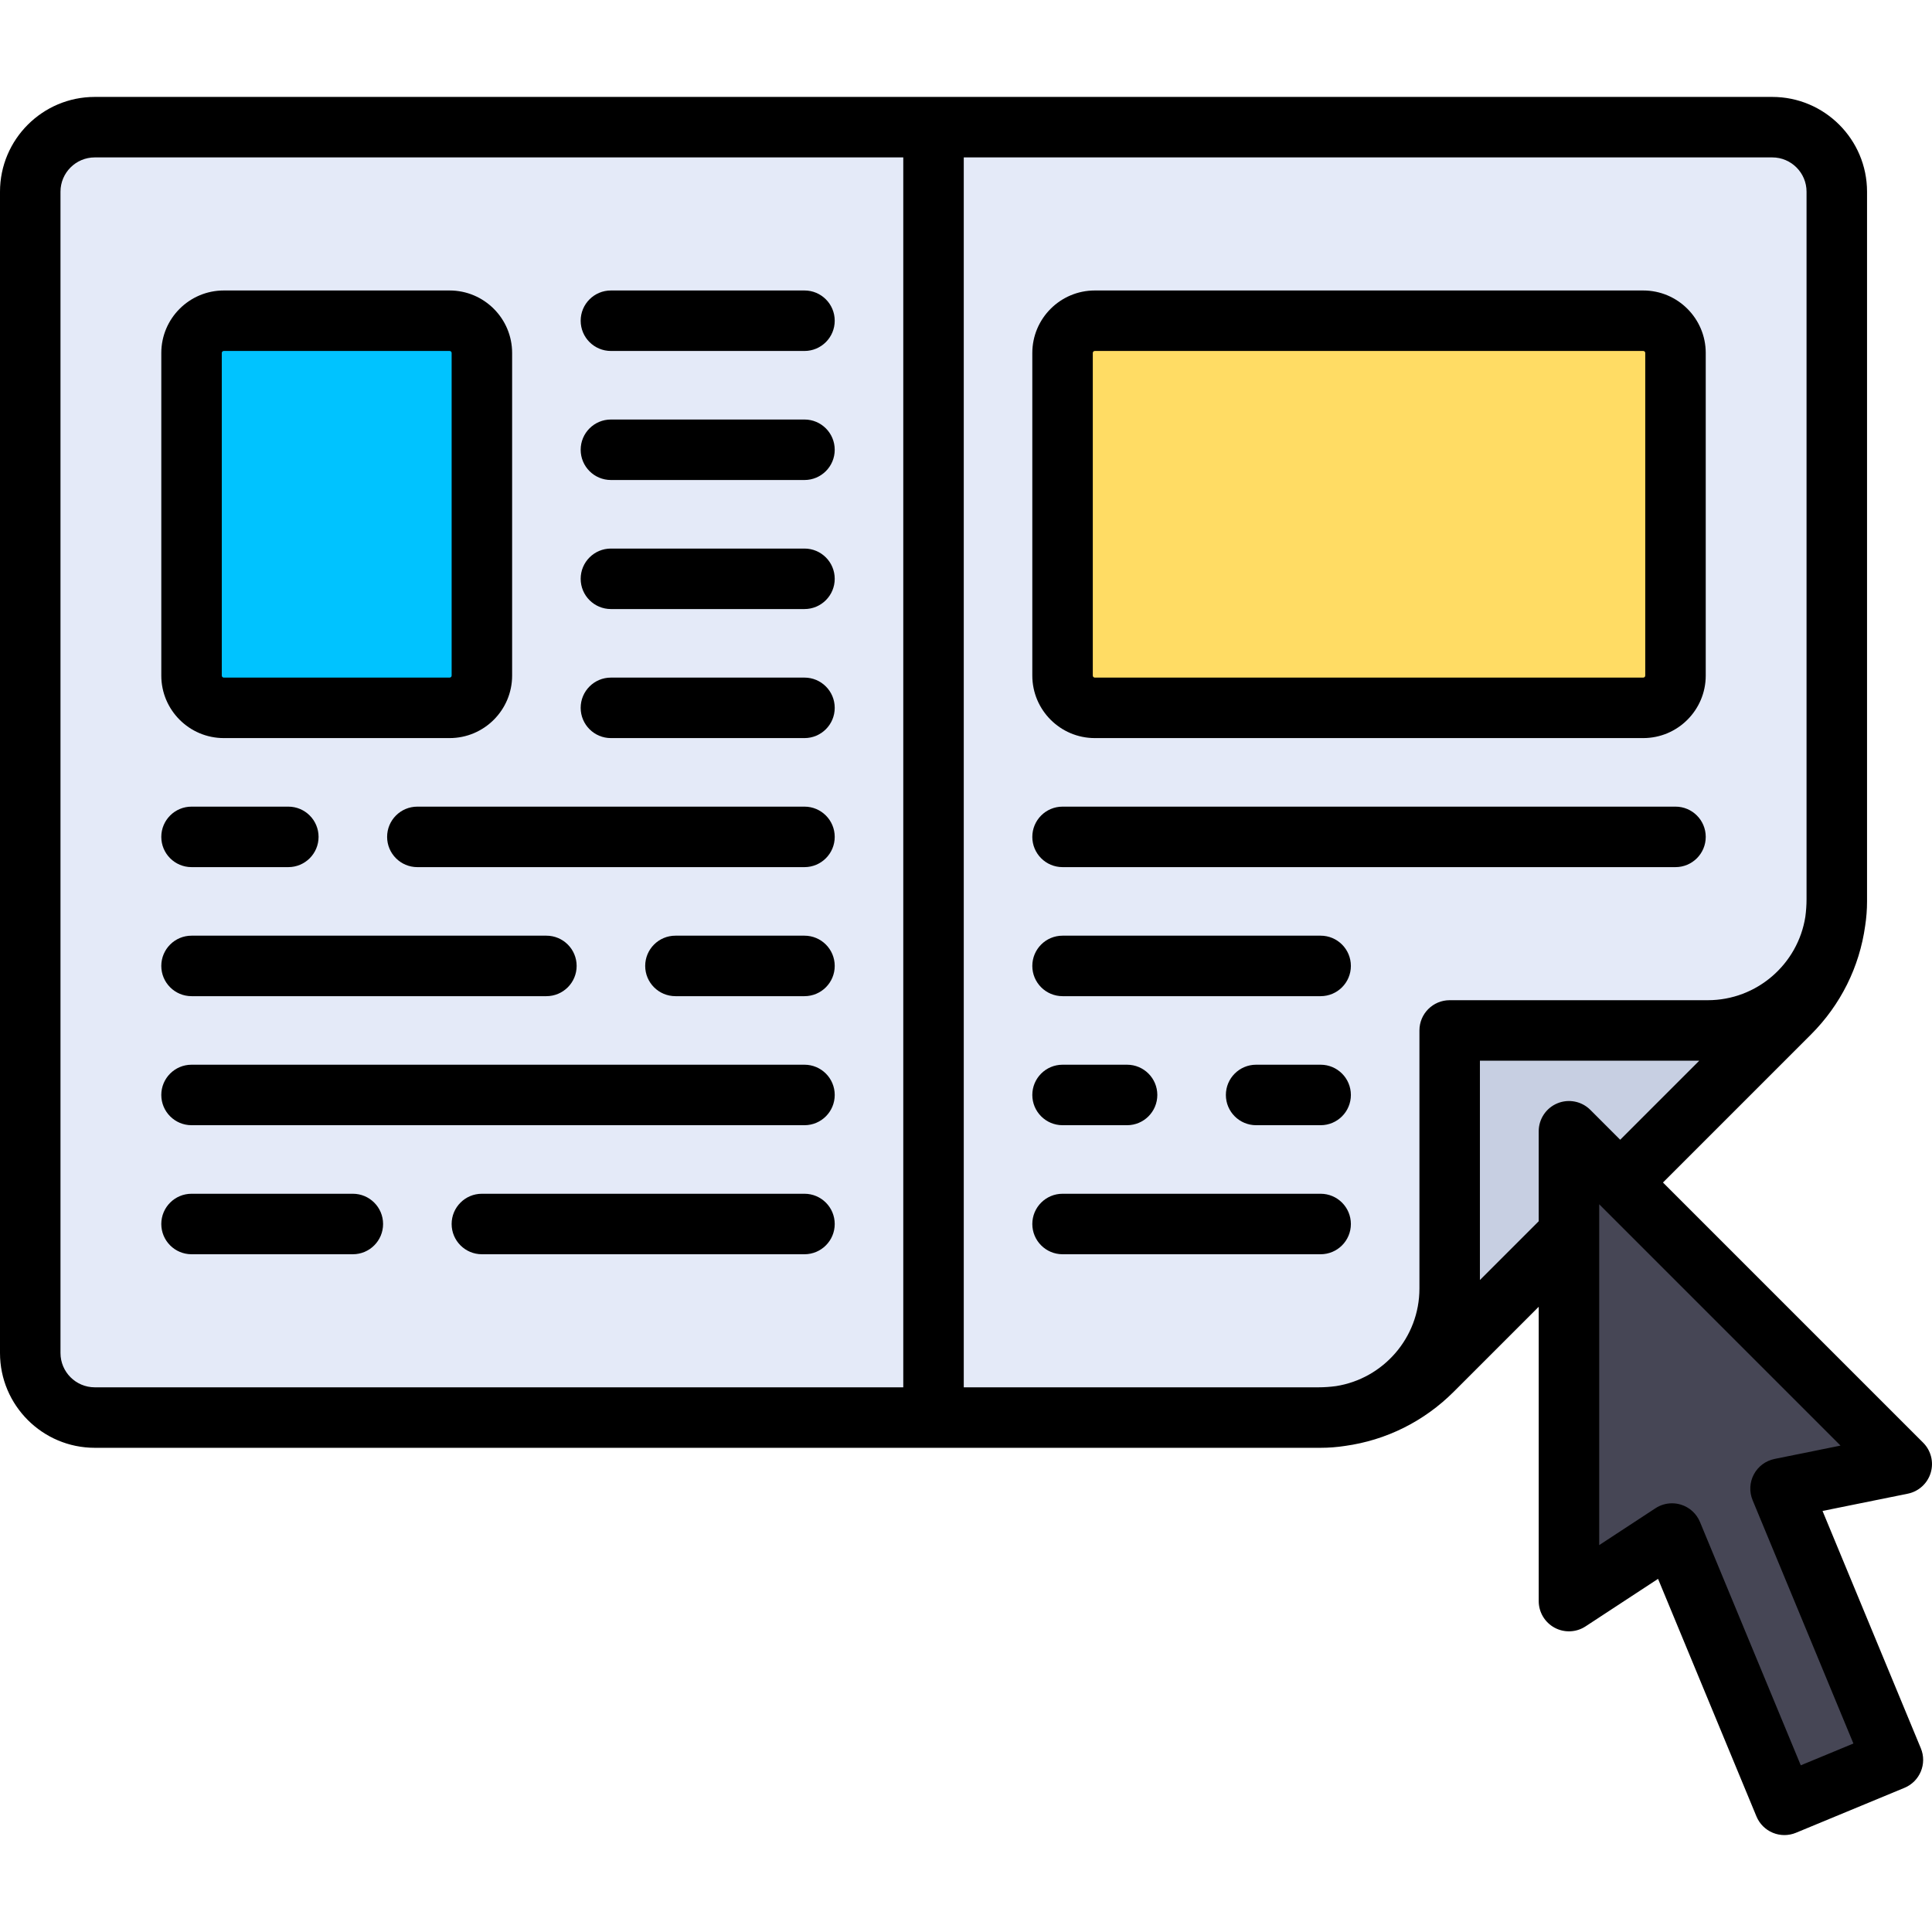
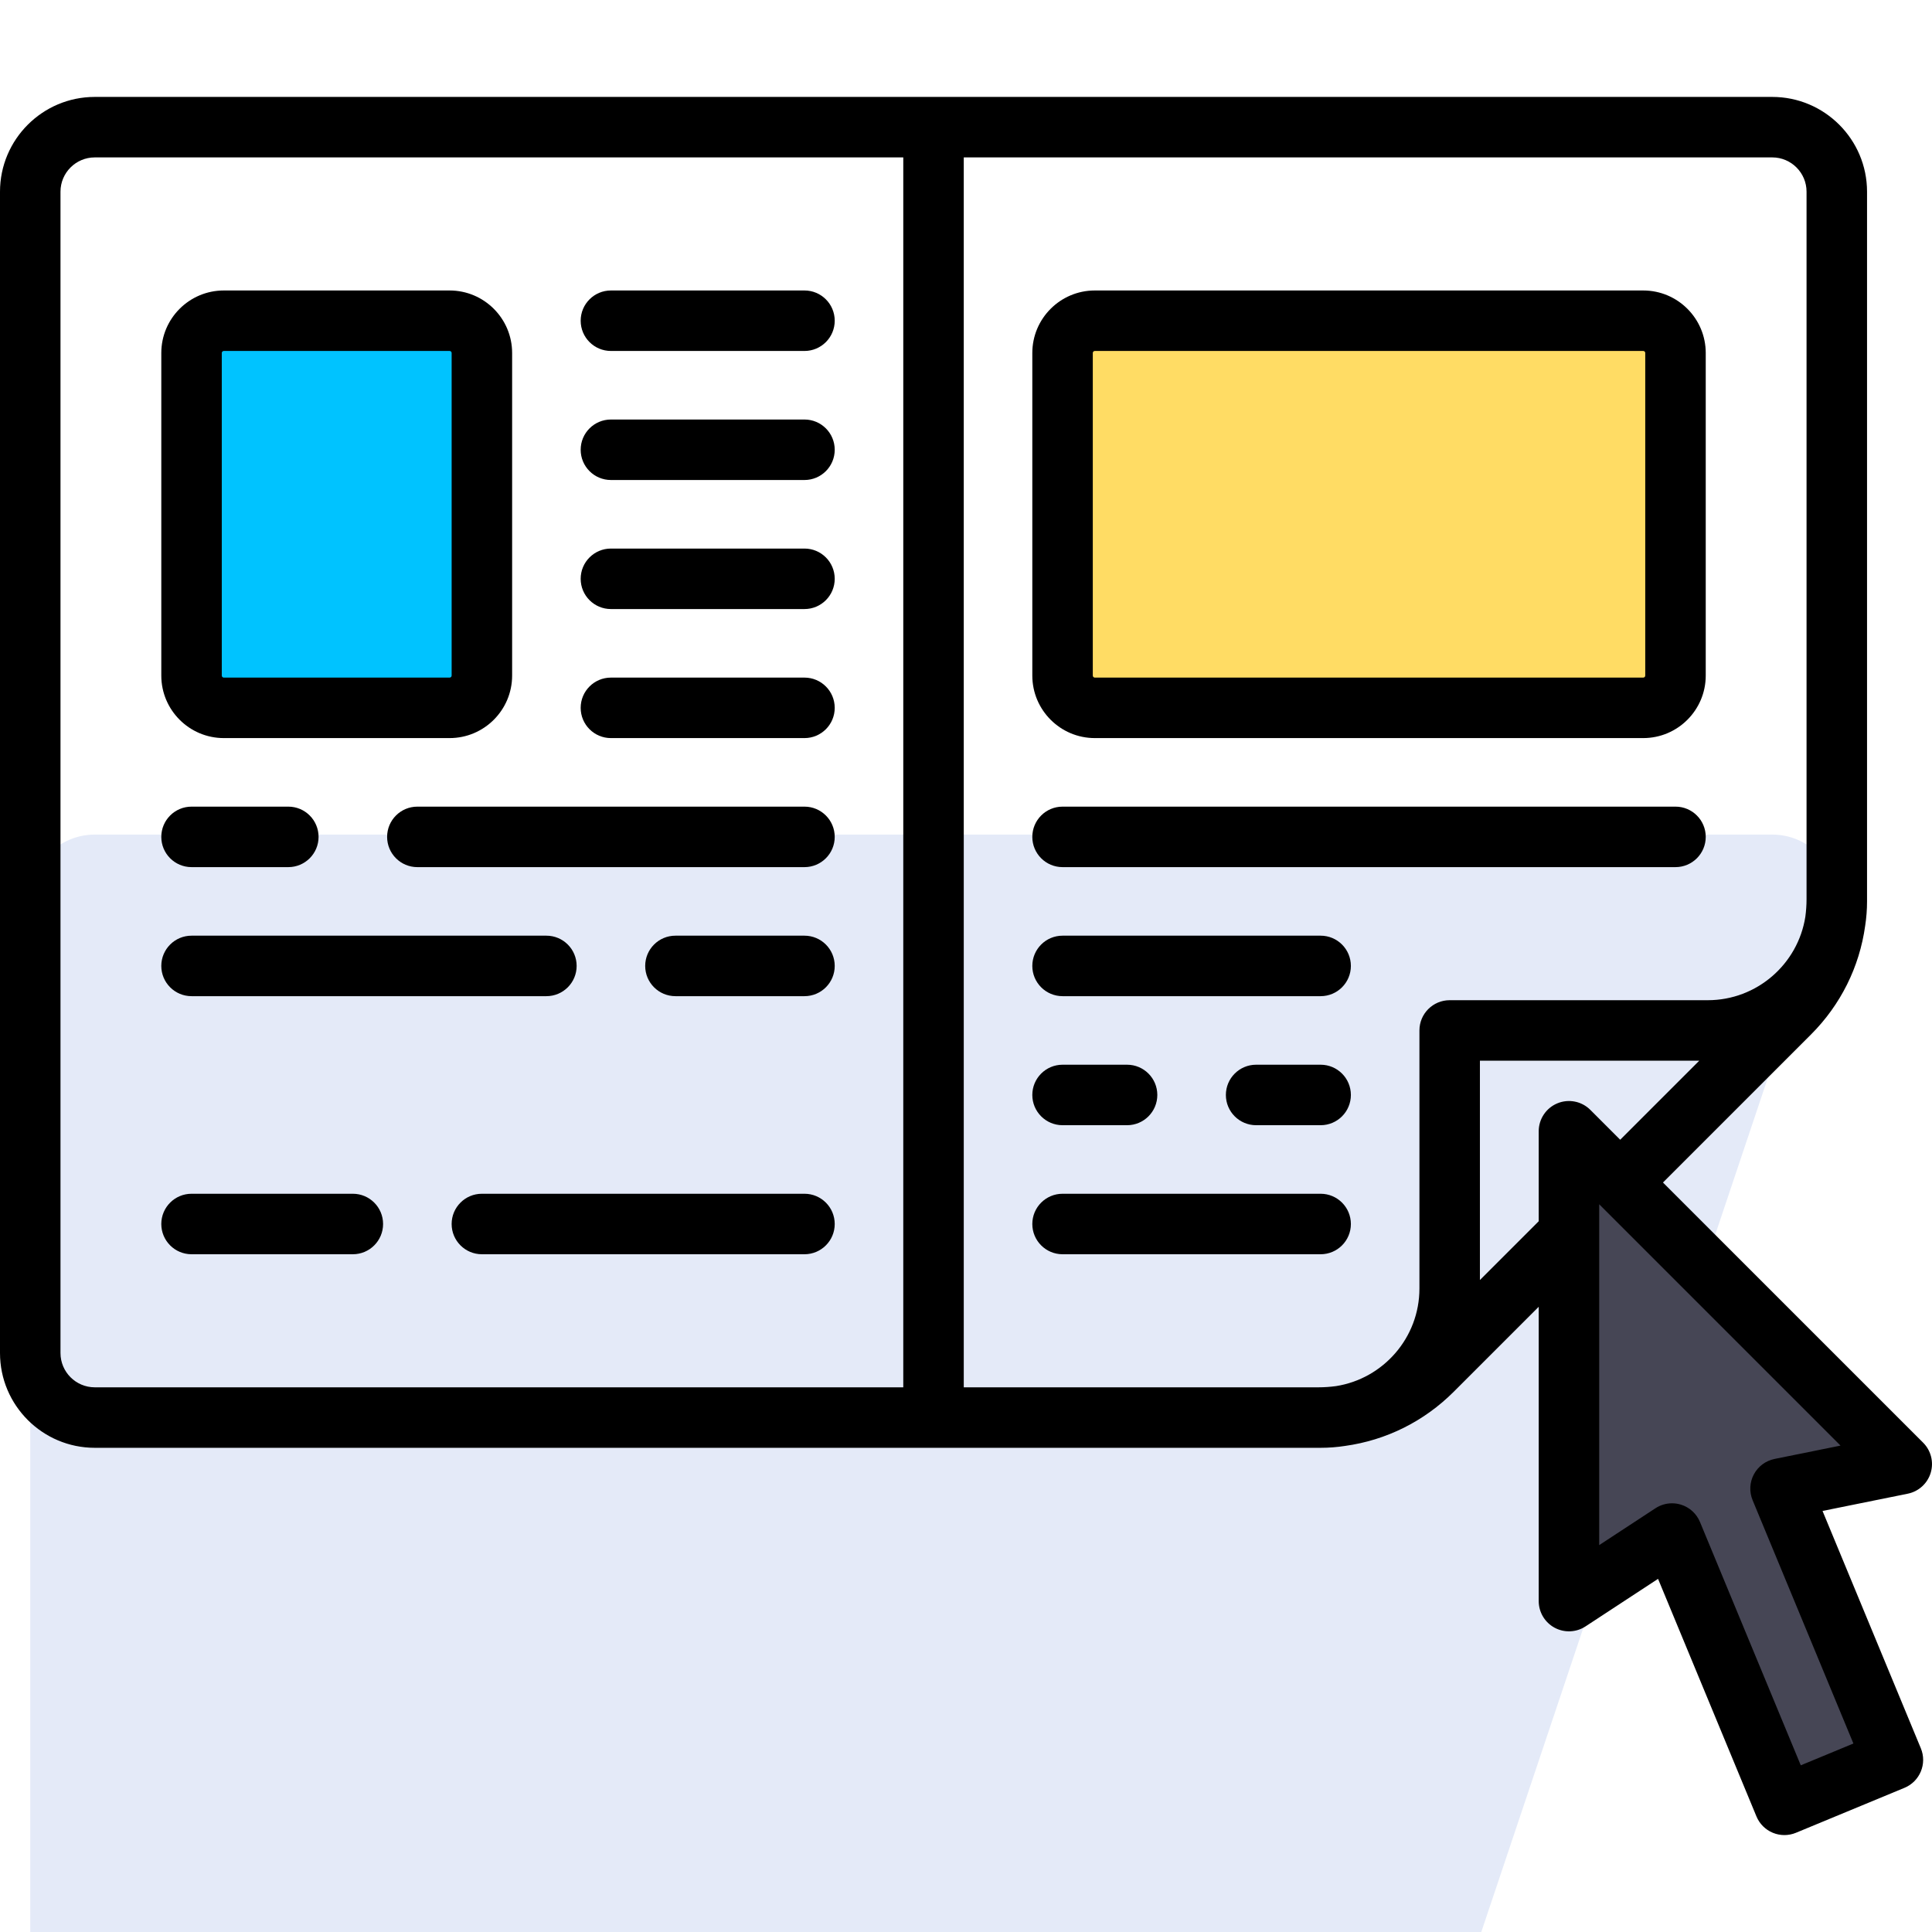
<svg xmlns="http://www.w3.org/2000/svg" height="800px" width="800px" version="1.1" id="Layer_1" viewBox="0 0 512 512" xml:space="preserve">
-   <path style="fill:#E4EAF8;" d="M474.25,268.499c8.016-8.016,12.52-18.889,12.52-30.226V50.799c0-9.444-7.655-17.098-17.098-17.098  H25.114c-9.444,0-17.098,7.655-17.098,17.098v307.771c0,9.444,7.655,17.098,17.098,17.098h324.261  c11.337,0,22.21-4.503,30.226-12.52L474.25,268.499z" />
-   <path style="fill:#C7CFE2;" d="M379.601,363.147l94.648-94.648c6.168-6.168,10.199-14.04,11.756-22.501  c-3.279,15.467-16.989,27.08-33.433,27.08h-68.393v68.393c0,16.442-11.613,30.154-27.08,33.433  C365.561,373.346,373.433,369.317,379.601,363.147z" />
+   <path style="fill:#E4EAF8;" d="M474.25,268.499c8.016-8.016,12.52-18.889,12.52-30.226c0-9.444-7.655-17.098-17.098-17.098  H25.114c-9.444,0-17.098,7.655-17.098,17.098v307.771c0,9.444,7.655,17.098,17.098,17.098h324.261  c11.337,0,22.21-4.503,30.226-12.52L474.25,268.499z" />
  <polygon style="fill:#464655;" points="415.79,299.797 415.79,424.306 443.103,406.405 472.882,478.299 501.64,466.388   471.86,394.493 503.984,387.99 " />
  <path style="fill:#00C3FF;" d="M119.154,187.585H59.31c-4.721,0-8.549-3.828-8.549-8.549v-85.45c0-4.721,3.828-8.549,8.549-8.549  h59.844c4.721,0,8.549,3.828,8.549,8.549v85.45C127.703,183.759,123.877,187.585,119.154,187.585z" />
  <path style="fill:#FFDC64;" d="M435.474,187.585H290.138c-4.721,0-8.549-3.828-8.549-8.549v-85.45c0-4.721,3.828-8.549,8.549-8.549  h145.336c4.721,0,8.549,3.828,8.549,8.549v85.45C444.023,183.759,440.196,187.585,435.474,187.585z" />
  <path d="M511.658,390.305c0.853-2.827,0.081-5.894-2.006-7.981l-68.946-68.946l39.211-39.211c7.901-7.901,12.868-17.95,14.373-28.83  c0.325-2.105,0.494-4.262,0.494-6.457c0-0.066,0-188.082,0-188.082c0-13.848-11.266-25.113-25.113-25.113H25.113  C11.266,25.685,0,36.951,0,50.799v307.771c0,13.848,11.266,25.113,25.113,25.113c0,0,324.803,0,324.869,0  c2.195,0,4.352-0.17,6.457-0.494c10.879-1.506,20.927-6.473,28.829-14.373l22.508-22.507v77.997c0,2.944,1.615,5.652,4.205,7.052  c2.593,1.401,5.742,1.266,8.203-0.348l19.217-12.596l26.076,62.953c0.813,1.964,2.373,3.524,4.338,4.338  c0.982,0.406,2.025,0.61,3.067,0.61c1.042,0,2.085-0.203,3.067-0.61l28.758-11.912c4.09-1.694,6.031-6.383,4.338-10.472  l-26.055-62.903l22.584-4.571C508.468,395.26,510.806,393.131,511.658,390.305z M478.754,50.799v187.475  c0,1.583-0.113,3.148-0.321,4.69c-1.966,12.504-12.813,22.099-25.861,22.099h-68.393c-4.426,0-8.015,3.589-8.015,8.015v68.393  c0,13.047-9.594,23.894-22.098,25.861c-1.543,0.207-3.109,0.321-4.692,0.321h-93.967V41.715h214.264  C474.68,41.715,478.754,45.79,478.754,50.799z M16.03,358.569V50.799c0-5.009,4.075-9.084,9.084-9.084h214.264v325.938H25.113  C20.104,367.653,16.03,363.578,16.03,358.569z M392.194,339.22v-58.128h58.128l-20.951,20.951l-7.914-7.914  c-2.292-2.293-5.74-2.977-8.734-1.738c-2.995,1.241-4.948,4.163-4.948,7.405v23.843L392.194,339.22z M470.271,386.637  c-2.348,0.476-4.36,1.976-5.484,4.09c-1.125,2.115-1.247,4.621-0.33,6.834l26.713,64.49l-13.948,5.778l-26.713-64.49  c-0.914-2.206-2.762-3.889-5.044-4.592c-0.774-0.238-1.569-0.356-2.36-0.356c-1.544,0-3.073,0.446-4.394,1.311l-14.904,9.768  v-90.324l63.952,63.952L470.271,386.637z" />
  <path d="M161.9,93.01h51.295c4.426,0,8.015-3.589,8.015-8.015s-3.589-8.015-8.015-8.015H161.9c-4.426,0-8.015,3.589-8.015,8.015  S157.474,93.01,161.9,93.01z" />
  <path d="M213.195,111.177H161.9c-4.426,0-8.015,3.589-8.015,8.015s3.589,8.015,8.015,8.015h51.295c4.426,0,8.015-3.589,8.015-8.015  S217.622,111.177,213.195,111.177z" />
  <path d="M213.195,145.374H161.9c-4.426,0-8.015,3.589-8.015,8.015c0,4.426,3.589,8.015,8.015,8.015h51.295  c4.426,0,8.015-3.589,8.015-8.015C221.21,148.962,217.622,145.374,213.195,145.374z" />
  <path d="M213.195,179.571H161.9c-4.426,0-8.015,3.589-8.015,8.015c0,4.426,3.589,8.015,8.015,8.015h51.295  c4.426,0,8.015-3.589,8.015-8.015C221.21,183.159,217.622,179.571,213.195,179.571z" />
  <path d="M50.761,229.797h25.648c4.426,0,8.015-3.589,8.015-8.015c0-4.426-3.589-8.015-8.015-8.015H50.761  c-4.426,0-8.015,3.589-8.015,8.015C42.746,226.209,46.334,229.797,50.761,229.797z" />
  <path d="M213.195,213.767h-102.59c-4.426,0-8.015,3.589-8.015,8.015c0,4.426,3.589,8.015,8.015,8.015h102.59  c4.426,0,8.015-3.589,8.015-8.015C221.21,217.356,217.622,213.767,213.195,213.767z" />
  <path d="M281.589,229.797h162.435c4.426,0,8.015-3.589,8.015-8.015c0-4.426-3.589-8.015-8.015-8.015H281.589  c-4.426,0-8.015,3.589-8.015,8.015C273.574,226.209,277.162,229.797,281.589,229.797z" />
  <path d="M281.589,263.994h68.393c4.426,0,8.015-3.589,8.015-8.015s-3.589-8.015-8.015-8.015h-68.393  c-4.426,0-8.015,3.589-8.015,8.015S277.162,263.994,281.589,263.994z" />
  <path d="M281.589,298.191h17.098c4.426,0,8.015-3.589,8.015-8.015s-3.589-8.015-8.015-8.015h-17.098  c-4.426,0-8.015,3.589-8.015,8.015S277.162,298.191,281.589,298.191z" />
  <path d="M349.982,282.161h-17.098c-4.426,0-8.015,3.589-8.015,8.015s3.589,8.015,8.015,8.015h17.098  c4.426,0,8.015-3.589,8.015-8.015S354.409,282.161,349.982,282.161z" />
  <path d="M349.982,316.358h-68.393c-4.426,0-8.015,3.589-8.015,8.015s3.589,8.015,8.015,8.015h68.393  c4.426,0,8.015-3.589,8.015-8.015S354.409,316.358,349.982,316.358z" />
  <path d="M50.761,263.994h94.041c4.426,0,8.015-3.589,8.015-8.015s-3.589-8.015-8.015-8.015H50.761c-4.426,0-8.015,3.589-8.015,8.015  S46.334,263.994,50.761,263.994z" />
  <path d="M213.195,247.964h-34.197c-4.426,0-8.015,3.589-8.015,8.015s3.589,8.015,8.015,8.015h34.197  c4.426,0,8.015-3.589,8.015-8.015S217.622,247.964,213.195,247.964z" />
-   <path d="M213.195,282.161H50.761c-4.426,0-8.015,3.589-8.015,8.015s3.589,8.015,8.015,8.015h162.435  c4.426,0,8.015-3.589,8.015-8.015S217.622,282.161,213.195,282.161z" />
  <path d="M213.195,316.358h-85.492c-4.426,0-8.015,3.589-8.015,8.015s3.589,8.015,8.015,8.015h85.492  c4.426,0,8.015-3.589,8.015-8.015S217.622,316.358,213.195,316.358z" />
  <path d="M93.507,316.358H50.761c-4.426,0-8.015,3.589-8.015,8.015s3.589,8.015,8.015,8.015h42.746c4.426,0,8.015-3.589,8.015-8.015  S97.933,316.358,93.507,316.358z" />
  <path d="M59.31,195.6h59.844c9.134,0,16.564-7.43,16.564-16.564V93.544c0-9.134-7.43-16.564-16.564-16.564H59.31  c-9.134,0-16.564,7.43-16.564,16.564v85.492C42.746,188.17,50.176,195.6,59.31,195.6z M58.776,93.544  c0-0.295,0.239-0.534,0.534-0.534h59.844c0.295,0,0.534,0.239,0.534,0.534v85.492c0,0.295-0.239,0.534-0.534,0.534H59.31  c-0.295,0-0.534-0.239-0.534-0.534V93.544z" />
  <path d="M290.138,195.6h145.336c9.134,0,16.564-7.43,16.564-16.564V93.544c0-9.134-7.43-16.564-16.564-16.564H290.138  c-9.134,0-16.564,7.43-16.564,16.564v85.492C273.574,188.17,281.004,195.6,290.138,195.6z M289.604,93.544  c0-0.295,0.239-0.534,0.534-0.534h145.336c0.295,0,0.534,0.239,0.534,0.534v85.492c0,0.295-0.239,0.534-0.534,0.534H290.138  c-0.295,0-0.534-0.239-0.534-0.534V93.544z" />
</svg>